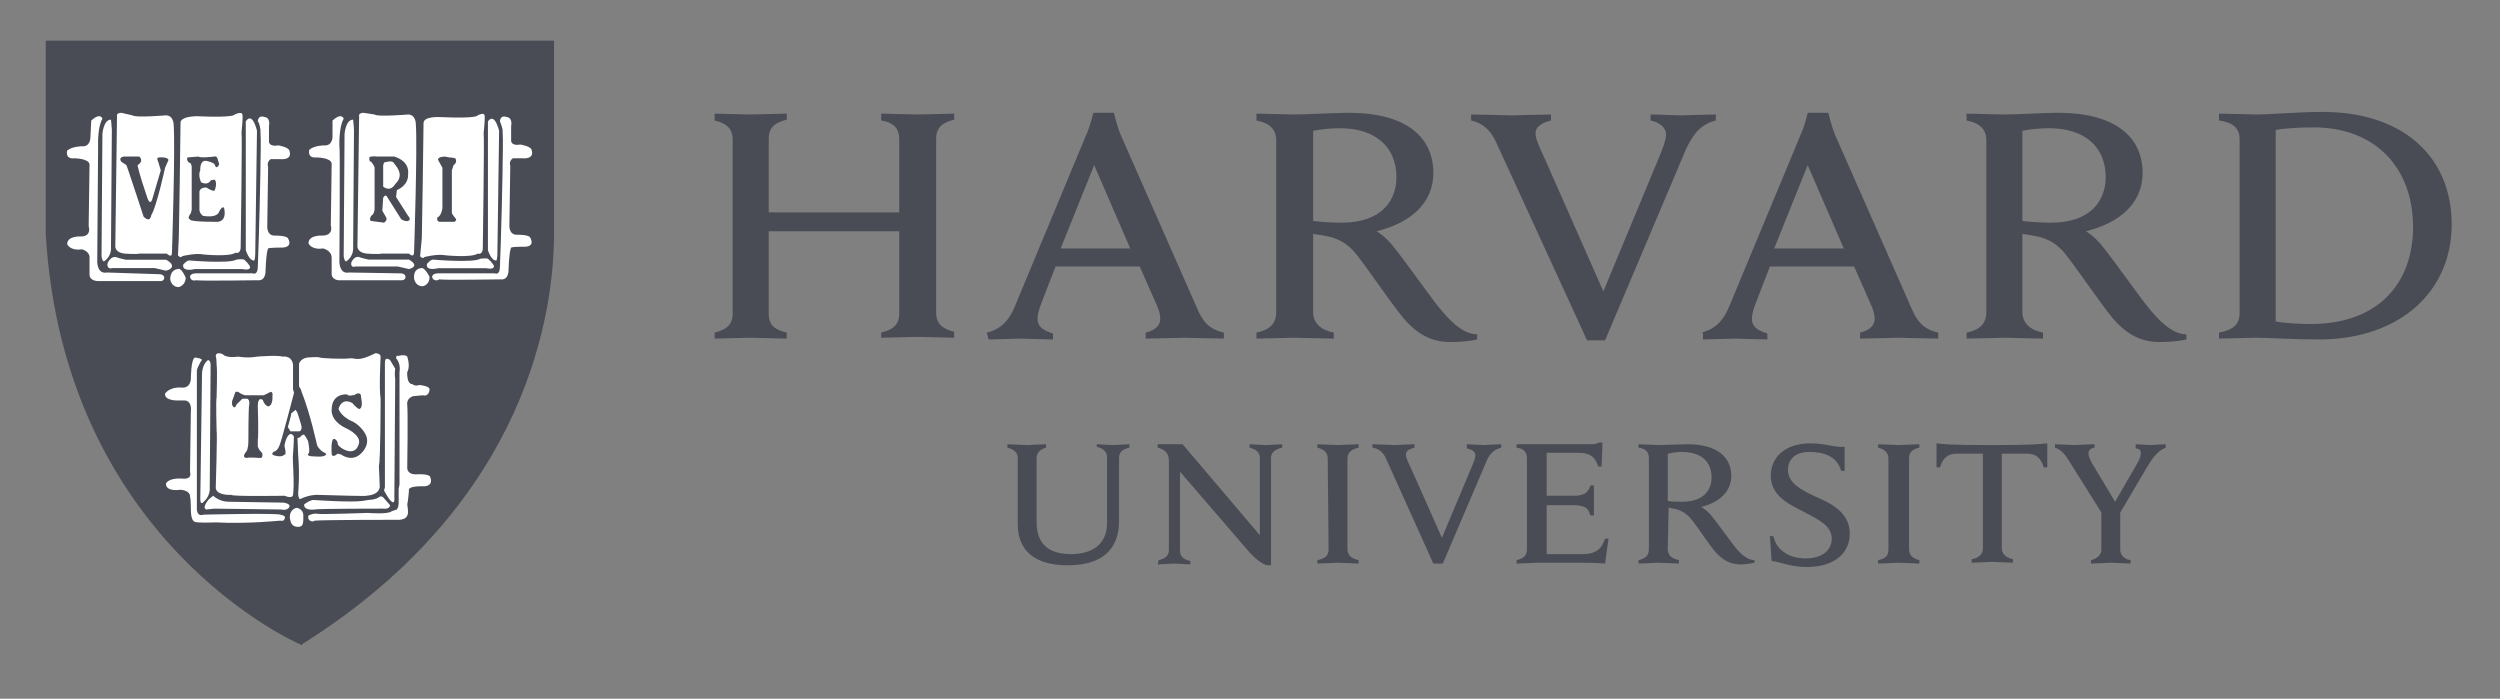
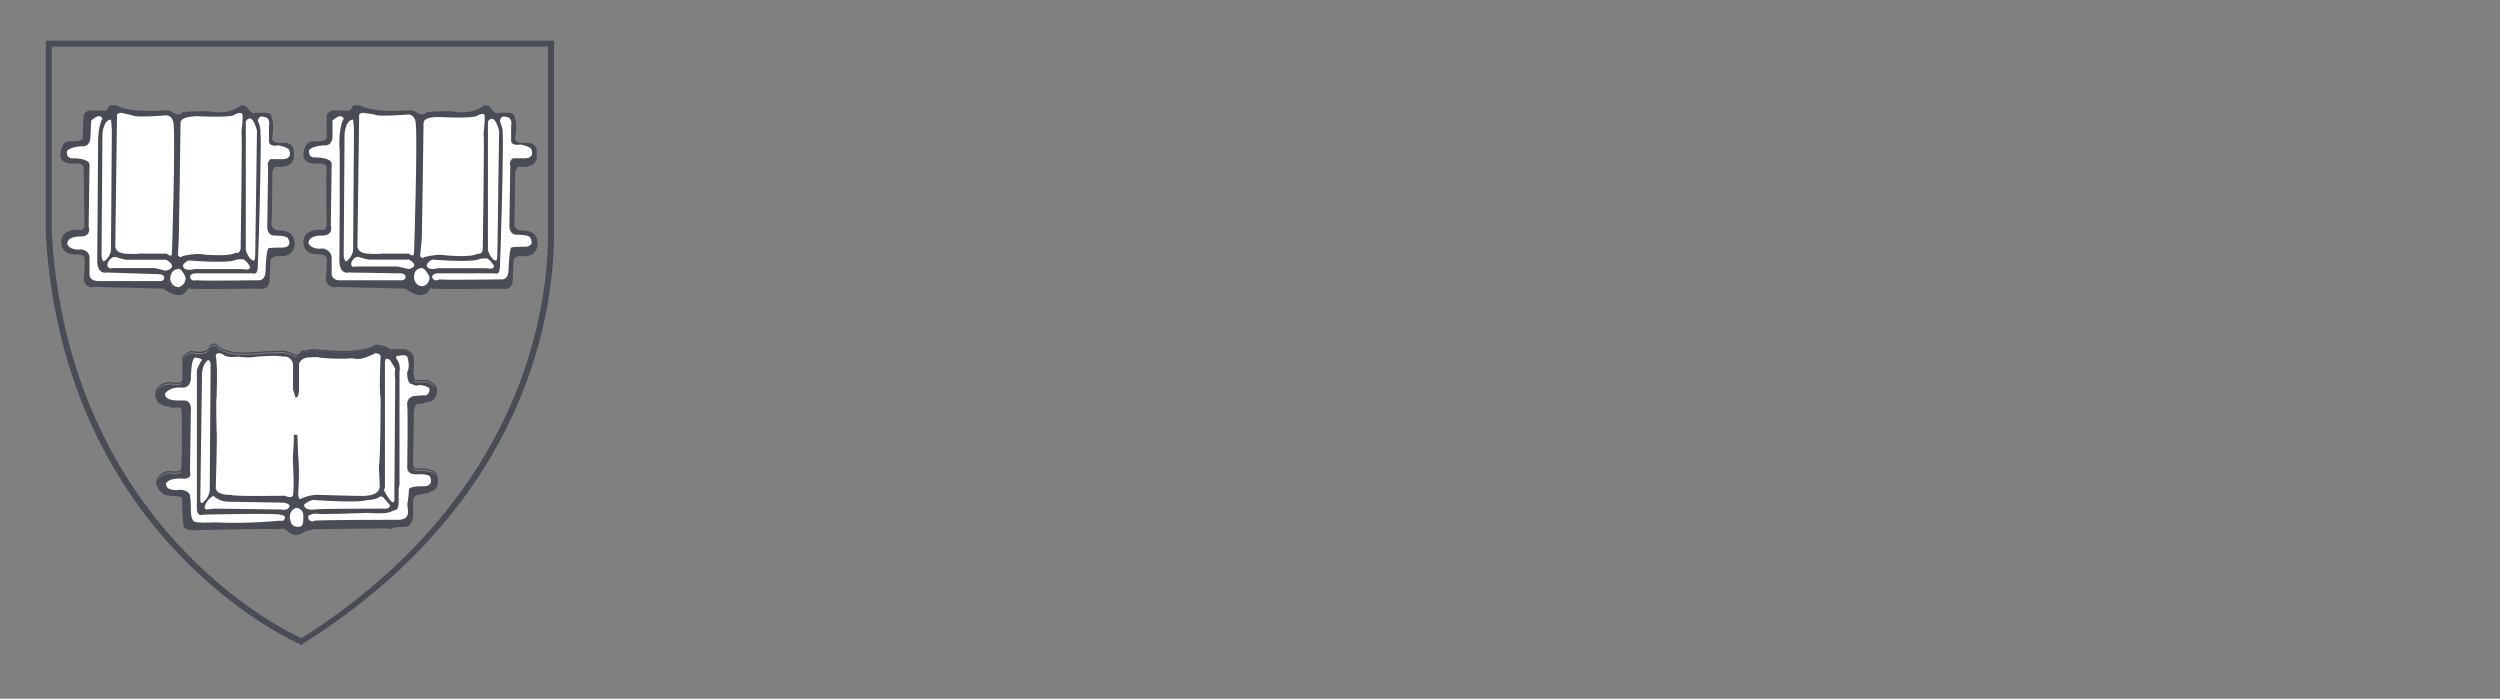
<svg xmlns="http://www.w3.org/2000/svg" width="161" height="45" viewBox="0 0 161 45" fill="none">
  <rect x="0" y="0" width="161" height="45" fill="#808080" stroke="none" />
-   <path d="M65.542 29.493C65.542 29.161 65.321 28.94 64.879 28.829V28.608C65.1 28.608 65.929 28.663 66.15 28.663C66.316 28.663 67.146 28.608 67.367 28.608V28.829C66.98 28.94 66.759 29.161 66.759 29.493V33.64C66.759 34.967 67.478 35.686 68.971 35.686C70.298 35.686 71.293 35.078 71.293 33.695V29.437C71.293 29.105 71.072 28.884 70.63 28.774V28.608C70.795 28.608 71.459 28.663 71.68 28.663C71.901 28.663 72.565 28.608 72.731 28.608V28.829C72.233 28.94 72.067 29.161 72.067 29.493V33.529C72.067 35.354 71.017 36.405 68.749 36.405C66.648 36.405 65.542 35.465 65.542 33.751L65.542 29.493ZM74.611 36.073C75.109 35.962 75.275 35.741 75.275 35.409V29.659C75.275 29.161 74.998 28.94 74.556 28.829V28.608H76.159L81.136 34.469V29.492C81.136 29.161 80.915 28.939 80.472 28.829V28.608C80.638 28.608 81.302 28.663 81.523 28.663C81.744 28.663 82.408 28.608 82.574 28.608V28.829C82.076 28.939 81.855 29.161 81.855 29.492V36.404H81.578C81.412 36.349 81.025 36.183 80.472 35.575L75.993 30.377V35.464C75.993 35.796 76.159 36.017 76.657 36.128V36.349C76.491 36.349 75.827 36.294 75.606 36.294C75.385 36.294 74.722 36.349 74.556 36.349L74.611 36.073ZM113.982 34.525H114.203C114.314 34.967 114.535 35.354 114.922 35.575C115.254 35.852 115.862 35.962 116.305 35.962C117.3 35.962 117.964 35.465 117.964 34.69C117.964 33.861 117.134 33.474 116.194 32.976C115.475 32.589 114.038 32.036 114.038 30.654C114.038 29.382 115.033 28.552 116.581 28.552C117.632 28.552 118.074 28.829 118.793 28.774V30.322H118.572C118.295 29.382 117.466 29.105 116.526 29.105C115.475 29.105 115.144 29.714 115.144 30.267C115.144 31.096 115.973 31.538 116.913 31.981C117.964 32.423 119.125 33.032 119.125 34.359C119.125 35.63 118.13 36.515 116.36 36.515C115.309 36.515 114.646 36.184 114.093 36.128L113.982 34.525ZM135.382 33.087L133.336 29.824C133.004 29.271 132.728 28.939 132.341 28.829V28.608C132.617 28.608 133.392 28.663 133.557 28.663C133.779 28.663 134.553 28.608 134.885 28.608V28.829C134.608 28.884 134.497 28.995 134.497 29.216C134.497 29.382 134.608 29.603 134.719 29.824C134.829 29.99 136.212 32.313 136.212 32.313L137.649 29.824C137.815 29.548 137.871 29.327 137.871 29.161C137.871 28.995 137.76 28.884 137.539 28.884V28.608C137.76 28.608 138.313 28.663 138.479 28.663C138.645 28.663 139.253 28.608 139.474 28.608V28.829C138.921 29.05 138.589 29.548 138.258 30.101L136.433 33.197M136.543 32.81V35.409C136.543 35.686 136.765 36.018 137.207 36.073V36.294C136.986 36.294 136.156 36.239 135.935 36.239C135.714 36.239 134.94 36.294 134.663 36.294V36.073C135.106 35.962 135.327 35.686 135.327 35.409V32.921M97.671 28.608H102.426C102.592 28.608 102.813 28.608 102.979 28.497H103.2L103.145 30.045H102.924C102.758 29.548 102.537 29.161 101.652 29.161H99.606V31.926H101.21C101.431 31.926 101.707 31.926 101.818 31.87C102.15 31.815 102.316 31.594 102.426 31.262H102.647V33.197H102.426C102.316 32.866 102.205 32.644 101.818 32.589C101.707 32.534 101.431 32.534 101.21 32.534H99.606V35.686H101.873C102.869 35.686 103.145 35.299 103.366 34.691H103.588L103.366 36.294C102.648 36.239 102.205 36.239 101.376 36.239H98.998C98.777 36.239 97.947 36.294 97.671 36.294V36.073C98.113 35.962 98.334 35.796 98.334 35.354V29.493C98.334 29.106 98.113 28.884 97.671 28.829L97.671 28.608ZM85.505 29.548C85.505 29.161 85.284 28.939 84.842 28.829V28.608C85.118 28.608 85.892 28.663 86.169 28.663C86.39 28.663 87.219 28.608 87.496 28.608V28.829C87.053 28.939 86.777 29.105 86.777 29.548V35.354C86.777 35.741 86.998 35.962 87.496 36.073V36.294C87.219 36.294 86.445 36.239 86.169 36.239C85.948 36.239 85.118 36.294 84.842 36.294V36.073C85.339 35.962 85.561 35.796 85.561 35.354L85.505 29.548ZM121.615 29.548C121.615 29.161 121.394 28.939 120.951 28.829V28.608C121.228 28.608 122.057 28.663 122.278 28.663C122.5 28.663 123.329 28.608 123.606 28.608V28.829C123.163 28.939 122.942 29.105 122.942 29.548V35.354C122.942 35.741 123.163 35.962 123.606 36.073V36.294C123.329 36.294 122.555 36.239 122.278 36.239C122.057 36.239 121.228 36.294 120.951 36.294V36.073C121.449 35.962 121.615 35.796 121.615 35.354V29.548ZM128.25 28.663C125.651 28.663 125.209 28.608 124.711 28.552V30.101H124.932C125.154 29.382 125.541 29.216 126.038 29.216H127.697V35.298C127.697 35.686 127.476 35.907 126.978 36.017V36.239C127.255 36.239 128.084 36.183 128.306 36.183C128.527 36.183 129.356 36.239 129.633 36.239V36.017C129.19 35.907 128.914 35.686 128.914 35.298V29.216H130.517C131.015 29.216 131.402 29.382 131.623 30.101H131.845V28.552C131.236 28.608 130.849 28.663 128.25 28.663ZM107.403 35.354C107.403 35.741 107.625 35.962 108.122 36.073V36.294C107.846 36.294 107.016 36.239 106.795 36.239C106.574 36.239 105.8 36.294 105.523 36.294V36.073C105.966 35.962 106.187 35.796 106.187 35.354V29.492C106.187 29.105 105.966 28.884 105.523 28.829V28.608C105.8 28.608 106.574 28.663 106.795 28.663C107.182 28.663 108.233 28.608 108.675 28.608C110.5 28.608 111.495 29.382 111.495 30.654C111.495 31.649 110.721 32.368 109.56 32.644C109.56 32.644 109.837 32.81 110.113 33.087C110.445 33.474 111.33 34.69 111.661 35.133C111.993 35.575 112.491 36.073 112.988 36.073V36.239C112.767 36.294 112.38 36.349 112.104 36.349C111.495 36.349 110.998 36.128 110.5 35.575C110.058 35.077 109.394 34.027 108.952 33.474C108.675 33.142 108.344 32.866 107.791 32.755C107.68 32.755 107.569 32.7 107.459 32.7L107.403 35.354ZM107.403 32.257C107.625 32.312 108.012 32.312 108.343 32.312C109.781 32.312 110.224 31.483 110.224 30.764C110.224 29.713 109.56 29.105 108.288 29.105C108.012 29.105 107.68 29.16 107.403 29.216V32.257ZM89.266 29.547C89.1 29.16 88.824 28.884 88.381 28.829V28.607C88.658 28.607 89.598 28.663 89.819 28.663C89.985 28.663 90.814 28.607 91.091 28.607V28.829C90.87 28.884 90.538 28.994 90.538 29.271C90.538 29.437 90.648 29.713 90.87 30.156L92.86 34.635L94.74 30.156C94.906 29.769 95.017 29.492 95.017 29.326C95.017 29.105 94.796 28.939 94.464 28.884V28.607C94.685 28.607 95.293 28.663 95.515 28.663C95.68 28.663 96.399 28.607 96.676 28.607V28.829C96.234 28.939 95.902 29.216 95.68 29.824L92.916 36.294H92.307L89.266 29.547ZM96.344 9.143C96.012 8.424 95.514 7.926 94.74 7.76V7.373C95.238 7.373 96.952 7.429 97.339 7.429C97.671 7.429 99.33 7.373 99.883 7.373V7.76C99.441 7.871 98.888 8.092 98.888 8.59C98.888 8.922 99.109 9.419 99.496 10.249L103.256 18.765L106.795 10.249C107.072 9.585 107.293 9.032 107.293 8.645C107.293 8.203 106.851 7.871 106.298 7.76V7.373C106.795 7.373 107.901 7.429 108.288 7.429C108.62 7.429 109.947 7.373 110.5 7.373V7.76C109.615 7.982 109.063 8.535 108.565 9.641L103.367 21.916H102.206L96.344 9.143ZM46.023 21.419C46.686 21.253 47.184 20.977 47.184 20.202V8.977C47.184 8.258 46.741 7.926 46.023 7.761V7.318C46.354 7.318 47.903 7.373 48.29 7.373C48.732 7.373 50.336 7.318 50.667 7.318V7.705C50.004 7.871 49.506 8.148 49.506 8.922V13.677H57.911V8.977C57.911 8.203 57.469 7.871 56.75 7.761V7.318C57.082 7.318 58.685 7.373 59.128 7.373C59.515 7.373 61.063 7.318 61.45 7.318V7.705C60.787 7.871 60.289 8.148 60.289 8.922V20.147C60.289 20.866 60.731 21.198 61.45 21.364V21.751C61.118 21.751 59.515 21.695 59.128 21.695C58.685 21.695 57.137 21.751 56.75 21.751V21.419C57.414 21.253 57.911 20.977 57.911 20.202V14.894H49.506V20.202C49.506 20.977 49.949 21.253 50.667 21.419V21.806C50.336 21.806 48.677 21.751 48.29 21.751C47.903 21.751 46.41 21.806 46.023 21.806V21.419ZM142.904 21.419C143.789 21.253 144.231 20.921 144.231 20.147V8.977C144.231 8.203 143.734 7.871 142.904 7.761V7.318C143.402 7.318 144.95 7.373 145.393 7.373C146.111 7.373 148.047 7.208 149.595 7.208C154.738 7.208 157.89 10.083 157.89 14.451C157.89 18.709 154.627 21.861 149.319 21.861C147.77 21.861 146.001 21.75 145.282 21.75C144.84 21.75 143.402 21.806 142.904 21.806V21.419ZM146.554 20.7C147.107 20.811 148.047 20.866 148.821 20.866C153.134 20.866 155.401 18.267 155.401 14.617C155.401 10.857 153.023 8.203 148.987 8.203C148.157 8.203 147.107 8.258 146.554 8.369V20.7ZM84.566 20.092C84.566 20.811 85.064 21.253 85.893 21.419V21.806C85.396 21.806 83.847 21.751 83.35 21.751C82.963 21.751 81.414 21.806 80.917 21.806V21.419C81.746 21.253 82.189 20.866 82.189 20.092V9.032C82.189 8.369 81.801 7.926 80.917 7.761V7.318C81.414 7.318 82.907 7.373 83.35 7.373C84.069 7.373 86.059 7.263 86.889 7.263C90.373 7.263 92.308 8.701 92.308 11.134C92.308 13.069 90.87 14.341 88.658 14.894C88.658 14.894 89.156 15.171 89.654 15.779C90.262 16.498 91.976 18.931 92.64 19.76C93.303 20.59 94.188 21.53 95.128 21.53V21.861C94.686 21.972 93.967 22.027 93.414 22.027C92.253 22.027 91.313 21.585 90.373 20.479C89.598 19.539 88.216 17.493 87.442 16.498C86.944 15.834 86.336 15.336 85.23 15.171C85.009 15.115 84.787 15.115 84.566 15.06L84.566 20.092ZM84.566 14.23C85.009 14.286 85.728 14.341 86.391 14.341C89.101 14.341 89.93 12.793 89.93 11.41C89.93 9.475 88.603 8.258 86.28 8.258C85.783 8.258 85.064 8.313 84.566 8.424V14.23ZM130.242 20.092C130.242 20.811 130.74 21.253 131.569 21.419V21.806C131.072 21.806 129.523 21.751 129.081 21.751C128.694 21.751 127.146 21.806 126.648 21.806V21.419C127.477 21.253 127.92 20.866 127.92 20.092V9.032C127.92 8.369 127.533 7.926 126.648 7.761V7.318C127.146 7.318 128.639 7.373 129.081 7.373C129.8 7.373 131.791 7.263 132.565 7.263C136.049 7.263 137.984 8.701 137.984 11.134C137.984 13.069 136.546 14.341 134.334 14.894C134.334 14.894 134.832 15.171 135.33 15.779C135.938 16.498 137.652 18.931 138.316 19.76C138.979 20.59 139.864 21.53 140.804 21.53V21.861C140.362 21.972 139.643 22.027 139.09 22.027C137.929 22.027 136.989 21.585 136.048 20.479C135.274 19.539 133.892 17.493 133.118 16.498C132.62 15.834 132.012 15.336 130.906 15.171C130.685 15.115 130.463 15.115 130.242 15.06L130.242 20.092ZM130.242 14.23C130.685 14.286 131.403 14.341 132.067 14.341C134.777 14.341 135.606 12.793 135.606 11.41C135.606 9.475 134.279 8.258 131.956 8.258C131.459 8.258 130.74 8.313 130.242 8.424V14.23ZM63.553 21.419C64.493 21.198 64.991 20.59 65.322 19.815L69.967 8.645C70.189 8.203 70.41 7.263 70.41 7.263H71.737C71.737 7.263 71.958 8.203 72.179 8.701L77.101 19.871C77.433 20.645 77.82 21.198 78.815 21.419V21.806C78.262 21.806 76.659 21.751 76.271 21.751C75.884 21.751 74.336 21.806 73.783 21.806V21.419C74.502 21.253 74.723 20.866 74.723 20.534C74.723 20.258 74.612 19.871 74.447 19.539L73.396 17.161H67.977L67.037 19.594C66.926 19.871 66.816 20.258 66.816 20.534C66.816 20.921 67.037 21.253 67.811 21.474V21.861C67.313 21.861 66.041 21.806 65.765 21.806L63.663 21.861L63.553 21.419ZM72.787 16L70.465 10.636L68.308 16H72.787ZM109.56 21.419C110.5 21.198 110.997 20.59 111.329 19.815L115.974 8.645C116.195 8.203 116.416 7.263 116.416 7.263H117.744C117.744 7.263 117.965 8.203 118.186 8.701L123.108 19.871C123.439 20.645 123.826 21.198 124.822 21.419V21.806C124.269 21.806 122.665 21.751 122.278 21.751C121.891 21.751 120.343 21.806 119.79 21.806V21.419C120.509 21.253 120.73 20.866 120.73 20.534C120.73 20.258 120.619 19.871 120.453 19.539L119.403 17.161H113.983L113.043 19.594C112.933 19.871 112.822 20.258 112.822 20.534C112.822 20.921 113.043 21.253 113.817 21.474V21.861C113.32 21.861 112.048 21.806 111.771 21.806L109.67 21.861V21.419H109.56ZM118.739 16L116.416 10.636L114.26 16H118.739Z" fill="#494C55" />
-   <path d="M3.166 2.84H35.514V15.06C35.514 20.645 33.413 32.534 19.478 41.382C19.478 41.382 4.327 35.078 3.165 15.06L3.166 2.84Z" fill="#494C55" />
  <path d="M13.803 22.119C13.722 22.116 13.652 22.157 13.595 22.206C13.484 22.302 13.418 22.434 13.414 22.441C13.291 22.614 13.031 22.657 12.796 22.651C12.56 22.644 12.357 22.59 12.357 22.59L12.344 22.587L12.331 22.591C11.992 22.704 11.841 22.849 11.779 22.973C11.748 23.035 11.74 23.091 11.74 23.131C11.74 23.163 11.744 23.177 11.747 23.186V24.453C11.734 24.523 11.702 24.566 11.657 24.596C11.612 24.626 11.551 24.642 11.49 24.649C11.368 24.662 11.249 24.636 11.249 24.636H11.248C10.823 24.551 10.531 24.65 10.349 24.774C10.17 24.896 10.099 25.037 10.097 25.042C9.915 25.288 10.035 25.634 10.035 25.634V25.636C10.047 25.667 10.06 25.697 10.076 25.724C10.076 25.725 10.078 25.731 10.078 25.731C10.244 26.173 10.852 26.173 10.852 26.173C11.074 26.338 11.461 26.228 11.461 26.228C11.574 26.228 11.64 26.275 11.681 26.335C11.701 26.416 11.692 26.498 11.692 26.498L11.691 26.507L11.693 26.516C11.697 26.531 11.704 26.608 11.708 26.713C11.712 26.818 11.713 26.956 11.714 27.117C11.717 27.438 11.716 27.846 11.712 28.246C11.705 29.048 11.692 29.822 11.692 29.822C11.692 30.092 11.639 30.251 11.639 30.251L11.637 30.257V30.265C11.637 30.278 11.632 30.285 11.617 30.297C11.602 30.309 11.576 30.322 11.54 30.332C11.47 30.351 11.369 30.358 11.267 30.358C11.064 30.358 10.858 30.331 10.858 30.331L10.852 30.33L10.847 30.331C10.271 30.388 10.093 30.905 10.091 30.911V30.912C10.045 31.019 10.049 31.128 10.08 31.226C10.096 31.275 10.118 31.322 10.144 31.366C10.247 31.617 10.521 31.814 10.521 31.814C10.521 31.924 11.572 31.979 11.572 31.979C11.636 31.995 11.679 32.039 11.711 32.093C11.714 32.103 11.718 32.112 11.721 32.122C11.747 32.219 11.747 32.31 11.747 32.31C11.739 32.34 11.736 32.373 11.734 32.42C11.731 32.474 11.73 32.54 11.732 32.615C11.734 32.764 11.743 32.946 11.753 33.123C11.774 33.476 11.802 33.807 11.802 33.807L11.803 33.809V33.812C11.809 33.847 11.826 33.877 11.847 33.904C11.847 33.904 11.848 33.914 11.848 33.914C11.904 34.246 12.954 34.136 12.954 34.136C12.954 34.136 16.637 34.05 17.632 34.066C17.774 34.069 17.861 34.074 17.875 34.08C17.985 34.08 18.263 34.025 18.263 34.025L18.649 34.302C18.805 34.423 18.966 34.457 19.114 34.448C19.143 34.446 19.173 34.442 19.201 34.437C19.485 34.386 19.7 34.191 19.7 34.191L20.253 34.081C20.364 34.081 24.843 34.025 24.843 34.025C25.23 34.136 25.396 33.969 25.396 33.969L26.114 33.914C26.142 33.914 26.168 33.912 26.192 33.908C26.368 33.876 26.458 33.735 26.505 33.598C26.519 33.571 26.534 33.543 26.544 33.516C26.603 33.355 26.601 33.196 26.601 33.196V32.261C26.611 32.187 26.628 32.129 26.647 32.077C26.747 31.899 26.889 31.869 26.889 31.869L27.552 31.757L27.884 31.592C28.012 31.56 28.079 31.471 28.118 31.363C28.128 31.348 28.138 31.333 28.146 31.317C28.192 31.219 28.205 31.106 28.205 30.998C28.205 30.783 28.148 30.584 28.148 30.584L28.147 30.58L28.146 30.576C28.025 30.334 27.745 30.235 27.504 30.192C27.263 30.15 27.051 30.164 27.051 30.164H27.05C26.783 30.191 26.683 30.114 26.637 30.04C26.591 29.965 26.601 29.884 26.601 29.884V29.881L26.658 26.454C26.679 26.326 26.717 26.224 26.754 26.14C26.797 26.057 26.834 26.007 26.834 26.007C27 26.062 27.552 25.896 27.552 25.896C27.87 25.864 28.002 25.669 28.059 25.508C28.064 25.499 28.072 25.489 28.077 25.48C28.15 25.327 28.149 25.186 28.149 25.182C28.179 24.965 28.028 24.786 27.878 24.665C27.727 24.543 27.57 24.472 27.57 24.472L27.561 24.468H26.785C26.764 24.463 26.746 24.452 26.728 24.428C26.709 24.403 26.691 24.367 26.678 24.322C26.652 24.233 26.639 24.113 26.636 23.994C26.629 23.756 26.657 23.524 26.657 23.524L26.657 23.521V23.076C26.657 22.861 26.504 22.71 26.36 22.616C26.215 22.522 26.072 22.48 26.072 22.48L26.066 22.478H25.08C25.057 22.441 25.032 22.404 24.995 22.381C24.946 22.349 24.89 22.325 24.836 22.307C24.727 22.271 24.627 22.257 24.627 22.257C24.447 22.201 24.179 22.201 24.179 22.201H24.165L24.153 22.209C23.809 22.447 23.205 22.547 22.689 22.581C22.174 22.616 21.749 22.589 21.749 22.589L20.014 22.477L19.999 22.491C20.004 22.486 19.993 22.495 19.975 22.5C19.958 22.506 19.932 22.514 19.903 22.52C19.845 22.532 19.772 22.544 19.7 22.555C19.556 22.575 19.418 22.589 19.418 22.589L19.39 22.591L19.38 22.619C19.333 22.762 19.188 22.812 19.188 22.812L19.036 22.863C18.935 22.777 18.777 22.712 18.628 22.667C18.47 22.619 18.339 22.592 18.333 22.591C18.332 22.591 18.331 22.59 18.329 22.589C18.324 22.587 18.319 22.586 18.314 22.585C18.305 22.582 18.297 22.581 18.285 22.58C18.263 22.578 18.233 22.578 18.198 22.577C18.126 22.576 18.028 22.578 17.913 22.582C17.681 22.59 17.379 22.605 17.078 22.622C16.477 22.657 15.883 22.699 15.882 22.699C15.197 22.727 14.733 22.616 14.443 22.501C14.151 22.386 14.036 22.27 14.036 22.27C13.963 22.171 13.883 22.122 13.803 22.119ZM13.8 22.21C13.848 22.212 13.904 22.239 13.968 22.329L13.97 22.331L13.972 22.334C13.972 22.334 14.106 22.466 14.409 22.586C14.712 22.706 15.189 22.818 15.885 22.79H15.889C15.889 22.79 16.482 22.748 17.083 22.713C17.384 22.696 17.686 22.681 17.916 22.673C18.031 22.669 18.129 22.667 18.198 22.668C18.232 22.668 18.259 22.669 18.278 22.671C18.285 22.672 18.29 22.673 18.294 22.673L18.296 22.675L18.309 22.679C18.309 22.679 18.446 22.706 18.603 22.753C18.759 22.801 18.937 22.874 19.006 22.942L19.025 22.962L19.217 22.898C19.217 22.898 19.335 22.829 19.415 22.709C19.353 22.859 19.202 22.91 19.202 22.91L19.037 23.021C18.871 22.855 18.318 22.745 18.318 22.745C18.262 22.689 15.884 22.855 15.884 22.855C14.502 22.91 14.004 22.413 14.004 22.413C13.728 22.026 13.451 22.578 13.451 22.578C13.175 22.965 12.345 22.745 12.345 22.745C12.039 22.847 11.902 22.972 11.839 23.077C11.843 23.058 11.85 23.037 11.861 23.014C11.909 22.918 12.039 22.788 12.355 22.681C12.373 22.685 12.557 22.735 12.794 22.741C13.043 22.748 13.336 22.708 13.489 22.494L13.491 22.492L13.493 22.489C13.493 22.489 13.56 22.355 13.654 22.274C13.701 22.233 13.752 22.208 13.8 22.21ZM24.192 22.293C24.212 22.293 24.462 22.297 24.608 22.345L24.612 22.346L24.615 22.347C24.615 22.347 24.71 22.361 24.809 22.394C24.858 22.41 24.909 22.431 24.948 22.456C24.954 22.46 24.958 22.465 24.963 22.469C24.83 22.387 24.622 22.357 24.622 22.357C24.456 22.302 24.179 22.302 24.179 22.302C23.46 22.799 21.746 22.689 21.746 22.689L20.032 22.578C19.977 22.633 19.443 22.687 19.43 22.688C19.433 22.685 19.436 22.682 19.438 22.678C19.446 22.677 19.572 22.664 19.714 22.644C19.787 22.634 19.862 22.622 19.924 22.608C19.954 22.602 19.982 22.595 20.005 22.587C20.018 22.582 20.027 22.575 20.038 22.57L21.744 22.679C21.744 22.679 22.176 22.707 22.697 22.672C23.213 22.638 23.816 22.546 24.192 22.293ZM25.058 22.569H26.052C26.055 22.57 26.134 22.6 26.226 22.647C26.133 22.601 26.059 22.578 26.059 22.578H25.064C25.062 22.575 25.06 22.572 25.058 22.569ZM26.244 22.657C26.268 22.67 26.287 22.677 26.312 22.693C26.319 22.697 26.325 22.703 26.331 22.708C26.302 22.689 26.272 22.672 26.244 22.657ZM26.638 24.451C26.644 24.462 26.649 24.473 26.657 24.482C26.685 24.52 26.723 24.549 26.77 24.558L26.774 24.559H27.541C27.548 24.562 27.685 24.625 27.822 24.736C27.918 24.814 28.002 24.911 28.04 25.018C27.941 24.859 27.759 24.737 27.647 24.674C27.591 24.642 27.552 24.625 27.552 24.625H26.779C26.711 24.611 26.667 24.544 26.638 24.451ZM11.765 24.62C11.626 24.883 11.239 24.79 11.239 24.79C10.41 24.624 10.133 25.178 10.133 25.178C10.126 25.188 10.121 25.199 10.115 25.209C10.128 25.169 10.145 25.129 10.171 25.094L10.176 25.087C10.176 25.087 10.239 24.96 10.402 24.848C10.566 24.737 10.827 24.644 11.231 24.724C11.231 24.724 11.36 24.753 11.501 24.738C11.571 24.731 11.646 24.713 11.709 24.671C11.73 24.657 11.748 24.639 11.765 24.62ZM26.567 30.094C26.634 30.196 26.779 30.282 27.059 30.255C27.059 30.255 27.262 30.242 27.491 30.282C27.719 30.322 27.963 30.416 28.064 30.616C28.064 30.617 28.07 30.645 28.073 30.654C27.813 30.27 27.055 30.32 27.055 30.32C26.694 30.356 26.594 30.204 26.567 30.094ZM11.688 30.354C11.687 30.357 11.682 30.375 11.682 30.375C11.682 30.402 11.669 30.426 11.647 30.444C11.624 30.462 11.591 30.476 11.553 30.486C11.319 30.548 10.853 30.486 10.853 30.486C10.453 30.526 10.256 30.796 10.178 30.943C10.178 30.943 10.332 30.475 10.857 30.421C10.866 30.422 11.062 30.448 11.269 30.448C11.374 30.448 11.479 30.442 11.565 30.419C11.607 30.408 11.645 30.393 11.676 30.368C11.681 30.365 11.683 30.359 11.688 30.354ZM15.54 6.77L15.524 6.784C14.661 7.485 13.407 7.162 13.407 7.162L13.402 7.161H13.396C12.178 7.161 11.786 7.216 11.786 7.216L11.769 7.219L11.758 7.232C11.632 7.383 11.478 7.381 11.342 7.342C11.21 7.305 11.109 7.23 11.104 7.227C11.079 7.191 11.04 7.17 10.996 7.155C10.947 7.137 10.891 7.127 10.838 7.12C10.73 7.106 10.631 7.105 10.631 7.105H10.629L10.628 7.106C9.415 7.189 8.658 7.119 8.207 7.03C7.981 6.986 7.832 6.936 7.74 6.899C7.648 6.861 7.616 6.837 7.616 6.837L7.621 6.843C7.604 6.825 7.587 6.819 7.566 6.812C7.546 6.806 7.522 6.801 7.496 6.797C7.444 6.789 7.383 6.785 7.323 6.781C7.204 6.774 7.092 6.773 7.092 6.773H7.064L7.051 6.798C7.003 6.894 6.854 7.096 6.843 7.111C6.836 7.114 6.821 7.118 6.794 7.121C6.763 7.124 6.722 7.127 6.676 7.129C6.585 7.132 6.471 7.13 6.361 7.127C6.141 7.12 5.934 7.106 5.934 7.106L5.932 7.105H5.931C5.7 7.105 5.562 7.18 5.484 7.257C5.406 7.335 5.389 7.418 5.389 7.418L5.388 7.422L5.333 8.479V8.482C5.36 8.81 5.327 8.943 5.305 8.979C5.294 8.997 5.293 8.993 5.293 8.993L5.255 8.968L5.229 9.006C5.215 9.028 5.16 9.057 5.081 9.074C5.003 9.091 4.905 9.1 4.81 9.103C4.62 9.11 4.442 9.097 4.442 9.097L4.437 9.096L4.433 9.097C4.283 9.112 4.17 9.185 4.092 9.284C4.013 9.382 3.966 9.504 3.937 9.622C3.88 9.858 3.895 10.085 3.895 10.085V10.091C3.925 10.241 4.011 10.346 4.118 10.413C4.225 10.481 4.352 10.514 4.474 10.528C4.711 10.556 4.919 10.516 4.931 10.514H4.932C5.226 10.541 5.333 10.632 5.373 10.705C5.412 10.778 5.39 10.842 5.39 10.842L5.388 10.849V10.856C5.388 10.971 5.402 11.88 5.416 12.765C5.43 13.646 5.443 14.494 5.443 14.5C5.43 14.619 5.398 14.693 5.361 14.739C5.324 14.785 5.281 14.805 5.238 14.813C5.151 14.831 5.064 14.796 5.064 14.796L5.055 14.792H5.047C4.428 14.792 4.144 15.008 4.025 15.23C3.907 15.452 3.951 15.671 3.951 15.673C3.982 16.075 4.235 16.26 4.473 16.332C4.712 16.404 4.941 16.375 4.941 16.375L4.935 16.376C5.231 16.376 5.353 16.454 5.404 16.523C5.456 16.592 5.444 16.655 5.444 16.655L5.442 16.669L5.448 16.683C5.446 16.679 5.455 16.711 5.457 16.753C5.459 16.795 5.46 16.851 5.459 16.915C5.457 17.043 5.448 17.206 5.438 17.364C5.417 17.681 5.389 17.985 5.389 17.985V17.991L5.39 17.997C5.448 18.315 5.632 18.446 5.797 18.483C5.951 18.518 6.077 18.482 6.096 18.477H6.099L10.512 18.588C11.143 19.047 11.55 19.06 11.793 18.935C12.027 18.815 12.088 18.6 12.096 18.575L12.172 18.587C12.222 18.595 12.318 18.599 12.46 18.603C12.601 18.607 12.784 18.61 12.995 18.611C13.418 18.614 13.95 18.612 14.475 18.609C15.001 18.605 15.52 18.6 15.914 18.596C16.306 18.591 16.575 18.588 16.601 18.588H16.604C16.785 18.628 16.927 18.619 17.036 18.577C17.147 18.535 17.222 18.459 17.271 18.38C17.369 18.222 17.369 18.049 17.369 18.047V18.045L17.424 16.727C17.446 16.641 17.54 16.577 17.637 16.538C17.732 16.501 17.817 16.488 17.823 16.488C18.437 16.569 18.738 16.352 18.87 16.111C19.002 15.869 18.973 15.611 18.972 15.608V15.607C18.943 15.205 18.705 15.006 18.48 14.919C18.255 14.832 18.039 14.848 18.039 14.848L18.043 14.847C17.749 14.847 17.615 14.745 17.547 14.646C17.479 14.548 17.479 14.453 17.479 14.452V14.451C17.494 14.354 17.503 14.116 17.511 13.793C17.519 13.466 17.524 13.062 17.527 12.668C17.534 11.879 17.535 11.133 17.535 11.133C17.535 11.065 17.573 10.956 17.614 10.868C17.649 10.792 17.676 10.747 17.684 10.733C18.024 10.768 18.285 10.748 18.467 10.682C18.657 10.614 18.774 10.504 18.842 10.388C18.975 10.159 18.915 9.917 18.914 9.911C18.939 9.704 18.908 9.546 18.835 9.437C18.761 9.325 18.65 9.263 18.539 9.23C18.325 9.166 18.111 9.205 18.098 9.207C17.719 9.207 17.589 9.102 17.544 9.011C17.498 8.919 17.532 8.826 17.532 8.826L17.533 8.821L17.534 8.817C17.617 8.287 17.59 7.921 17.54 7.687C17.491 7.453 17.415 7.346 17.415 7.346L17.411 7.339L17.403 7.334C17.347 7.296 17.265 7.282 17.167 7.271C17.068 7.26 16.954 7.257 16.846 7.257C16.63 7.257 16.436 7.271 16.436 7.271L16.422 7.272L16.412 7.28C16.372 7.309 16.329 7.306 16.27 7.276C16.211 7.247 16.145 7.19 16.084 7.126C15.964 6.999 15.868 6.85 15.868 6.85L15.858 6.834L15.54 6.77ZM31.189 6.77L31.173 6.784C30.31 7.485 29.056 7.162 29.056 7.162L29.051 7.161H29.045C27.882 7.161 27.49 7.216 27.49 7.216L27.473 7.219L27.462 7.232C27.337 7.383 27.182 7.381 27.047 7.342C26.916 7.305 26.818 7.234 26.81 7.228C26.785 7.191 26.745 7.17 26.701 7.155C26.652 7.137 26.596 7.127 26.542 7.12C26.435 7.106 26.336 7.105 26.336 7.105H26.334L26.333 7.106C25.119 7.189 24.362 7.119 23.911 7.03C23.686 6.986 23.537 6.936 23.445 6.899C23.353 6.861 23.32 6.837 23.32 6.837L23.326 6.843C23.308 6.825 23.29 6.819 23.27 6.812C23.249 6.806 23.227 6.801 23.201 6.797C23.149 6.789 23.086 6.785 23.027 6.781C22.908 6.774 22.797 6.773 22.797 6.773H22.769L22.756 6.798C22.707 6.895 22.557 7.098 22.546 7.113C22.539 7.115 22.524 7.118 22.498 7.121C22.466 7.124 22.427 7.127 22.381 7.129C22.289 7.132 22.176 7.13 22.066 7.127C21.845 7.12 21.638 7.106 21.638 7.106L21.637 7.105H21.636C21.378 7.105 21.227 7.178 21.142 7.255C21.057 7.333 21.037 7.418 21.037 7.418V8.537C21.065 8.838 21.03 8.957 21.01 8.984C21 8.998 21.001 8.993 21 8.993C20.998 8.993 20.996 8.993 20.996 8.993L20.96 8.968L20.934 9.006C20.919 9.028 20.864 9.057 20.786 9.074C20.707 9.091 20.609 9.1 20.514 9.103C20.323 9.11 20.145 9.097 20.145 9.097L20.142 9.096L20.138 9.097C19.975 9.112 19.852 9.183 19.765 9.281C19.678 9.379 19.626 9.502 19.593 9.62C19.529 9.857 19.544 10.085 19.544 10.085V10.087L19.545 10.09C19.575 10.24 19.66 10.346 19.767 10.413C19.874 10.481 20.001 10.513 20.123 10.528C20.359 10.556 20.569 10.516 20.581 10.514H20.582C20.876 10.541 20.982 10.632 21.021 10.705C21.061 10.778 21.04 10.842 21.04 10.842L21.038 10.843V10.845C21.028 10.887 21.025 10.959 21.021 11.074C21.017 11.19 21.015 11.343 21.014 11.519C21.011 11.872 21.012 12.322 21.016 12.764C21.023 13.646 21.037 14.494 21.037 14.5C21.024 14.618 20.991 14.693 20.954 14.739C20.917 14.785 20.875 14.805 20.831 14.813C20.744 14.831 20.658 14.796 20.658 14.796L20.65 14.791H20.64C20.021 14.791 19.737 15.007 19.618 15.23C19.5 15.452 19.544 15.671 19.545 15.673C19.575 16.074 19.828 16.259 20.066 16.332C20.305 16.404 20.535 16.375 20.535 16.375L20.53 16.376C20.797 16.376 20.918 16.453 20.978 16.525C21.038 16.596 21.037 16.662 21.037 16.662V16.673L21.042 16.683C21.04 16.679 21.048 16.711 21.05 16.753C21.052 16.795 21.053 16.851 21.051 16.915C21.049 17.043 21.04 17.206 21.03 17.364C21.009 17.681 20.982 17.985 20.982 17.985L20.981 17.991L20.982 17.997C21.04 18.315 21.225 18.445 21.39 18.483C21.544 18.518 21.67 18.483 21.69 18.478H21.692L26.106 18.589C26.736 19.048 27.142 19.061 27.386 18.936C27.621 18.814 27.696 18.585 27.703 18.563L27.704 18.562C27.724 18.524 27.766 18.506 27.787 18.506C27.798 18.506 27.797 18.508 27.795 18.505C27.793 18.501 27.797 18.504 27.787 18.523L27.76 18.578L27.821 18.588C27.87 18.596 27.967 18.6 28.108 18.604C28.25 18.608 28.433 18.61 28.644 18.612C29.066 18.614 29.598 18.613 30.123 18.61C30.649 18.606 31.167 18.601 31.561 18.596C31.955 18.592 32.228 18.589 32.252 18.589C32.447 18.629 32.595 18.619 32.707 18.577C32.821 18.534 32.895 18.458 32.941 18.378C33.033 18.218 33.016 18.04 33.016 18.04L33.017 18.047L33.072 16.727C33.094 16.64 33.187 16.577 33.285 16.538C33.38 16.5 33.467 16.489 33.471 16.488C34.085 16.57 34.386 16.352 34.518 16.11C34.65 15.869 34.62 15.611 34.62 15.609V15.607C34.59 15.205 34.353 15.006 34.128 14.919C33.903 14.832 33.686 14.848 33.686 14.848L33.691 14.847C33.369 14.847 33.237 14.744 33.177 14.647C33.116 14.55 33.128 14.456 33.128 14.456V14.45C33.128 14.124 33.183 11.133 33.183 11.133V11.132C33.183 11.065 33.222 10.955 33.262 10.868C33.297 10.791 33.325 10.747 33.333 10.733C33.674 10.768 33.934 10.747 34.116 10.682C34.307 10.614 34.424 10.503 34.491 10.387C34.624 10.158 34.565 9.916 34.563 9.911C34.589 9.703 34.556 9.546 34.483 9.437C34.409 9.325 34.298 9.263 34.188 9.229C33.972 9.165 33.758 9.205 33.746 9.207C33.367 9.207 33.239 9.102 33.193 9.01C33.147 8.918 33.181 8.825 33.181 8.825L33.183 8.817C33.267 8.287 33.239 7.921 33.19 7.687C33.14 7.453 33.064 7.346 33.064 7.346L33.059 7.339L33.052 7.334C32.996 7.296 32.914 7.282 32.816 7.271C32.717 7.26 32.603 7.257 32.495 7.257C32.279 7.257 32.084 7.271 32.084 7.271L32.071 7.272L32.06 7.28C32.02 7.309 31.979 7.306 31.919 7.276C31.86 7.247 31.793 7.19 31.733 7.126C31.612 6.999 31.518 6.85 31.518 6.85L31.507 6.833L31.189 6.77Z" fill="#494C55" />
  <path d="M19.424 41.546L19.313 41.491C19.203 41.435 4.107 34.91 2.945 15.059V2.617H35.681V15.003C35.681 19.869 34.133 32.256 19.534 41.435L19.424 41.546ZM3.332 3.003V15.002C4.438 33.803 18.152 40.55 19.424 41.102C33.746 31.979 35.294 19.813 35.294 15.002V3.003H3.332Z" fill="#494C55" />
  <path d="M7.811 7.264C7.811 7.264 7.48 7.264 7.535 7.485L7.425 15.89C7.425 15.89 7.424 16.277 8.033 16.333C8.033 16.333 8.806 16.388 8.972 16.333H10.742C10.742 16.333 11.074 16.664 11.074 16.277C11.074 16.277 11.295 9.476 11.184 8.038C11.184 8.038 11.184 7.429 10.686 7.429C10.686 7.429 8.697 7.595 8.531 7.429L7.811 7.264ZM15.487 7.277C15.414 7.27 15.297 7.291 15.11 7.374C15.11 7.374 15.166 7.596 12.678 7.485C12.623 7.485 11.682 7.485 11.627 7.872C11.627 7.872 11.572 11.853 11.572 11.964L11.516 15.282L11.461 16.443C11.461 16.443 11.627 16.664 11.737 16.498C11.737 16.498 12.567 16.277 13.12 16.388C13.12 16.388 14.779 16.553 15.166 16.276C15.166 16.276 15.443 16.387 15.498 16C15.498 16 15.608 8.646 15.553 8.535C15.553 8.535 15.663 7.484 15.608 7.374C15.608 7.374 15.609 7.287 15.487 7.277ZM6.371 7.483C6.262 7.486 6.104 7.554 5.876 7.762L5.821 8.868C5.821 8.868 5.821 9.476 5.268 9.42C5.268 9.42 4.659 9.42 4.327 9.697C4.327 9.697 4.162 10.249 4.77 10.194C4.77 10.194 5.711 10.194 5.766 10.582L5.71 14.562C5.71 14.562 5.932 15.227 5.213 15.227C5.213 15.227 4.327 15.171 4.327 15.723C4.327 15.723 4.494 16.167 5.268 16.056C5.268 16.056 5.821 16.166 5.766 16.664V17.659C5.766 17.659 5.71 18.046 6.263 18.102H10.355C10.355 18.102 10.576 18.102 10.576 17.88C10.576 17.88 10.576 17.659 10.245 17.659L6.872 17.549C6.872 17.549 6.318 17.715 6.262 16.886C6.262 16.886 6.316 9.785 6.318 9.472C6.318 9.473 6.319 9.476 6.319 9.476C6.319 9.476 6.318 9.45 6.318 9.447C6.318 9.444 6.319 9.366 6.319 9.365C6.318 9.362 6.317 9.362 6.316 9.36C6.311 9.088 6.31 8.126 6.595 7.65C6.595 7.65 6.552 7.478 6.371 7.483ZM16.841 7.503C16.604 7.524 16.604 7.817 16.604 7.817C16.715 7.927 16.769 8.315 16.769 8.315C16.825 9.199 16.769 10.194 16.769 11.134C16.714 14.287 16.604 17.162 16.604 17.162C16.604 17.77 16.272 17.604 16.272 17.604H12.622C12.235 17.604 12.235 17.825 12.235 17.825C12.29 18.157 12.622 18.047 12.622 18.047C12.954 18.102 16.604 18.047 16.604 18.047C17.157 18.102 17.102 17.382 17.102 17.382C17.157 16.11 17.267 16 17.267 16C17.378 15.945 17.986 15.945 17.986 15.945C18.982 16 18.539 15.337 18.539 15.337C18.429 15.171 17.765 15.171 17.765 15.171C17.157 15.226 17.212 14.562 17.212 14.562L17.267 10.747C17.156 10.415 17.433 10.25 17.433 10.25H18.041C18.871 10.305 18.649 9.752 18.649 9.752C18.649 9.476 17.931 9.364 17.931 9.364C17.268 9.475 17.322 9.088 17.322 9.088V8.148C17.433 7.54 17.046 7.54 17.046 7.54C16.963 7.509 16.896 7.499 16.841 7.503ZM16.061 7.627C15.99 7.636 15.912 7.692 15.829 7.817V16.111C15.829 16.111 16.051 16.83 16.383 16.774C16.383 16.774 16.438 16.609 16.438 16.333L16.549 8.425C16.549 8.425 16.366 7.586 16.061 7.627ZM7.148 7.705C6.651 7.705 6.595 8.646 6.595 8.646L6.539 16.498C6.594 16.885 6.705 16.829 6.705 16.829C7.203 16.498 7.148 15.945 7.148 15.945C7.148 15.945 7.203 8.48 7.203 8.37C7.203 8.259 7.148 7.705 7.148 7.705ZM7.378 16.55C7.355 16.551 7.328 16.555 7.301 16.563C7.19 16.594 7.054 16.689 6.939 16.919L6.937 16.923L6.935 16.928C6.935 16.928 6.903 17.031 6.928 17.132C6.941 17.183 6.973 17.236 7.032 17.264C7.088 17.291 7.164 17.291 7.262 17.265H9.962L10.686 17.432L10.696 17.43C10.696 17.43 10.748 17.418 10.812 17.394C10.875 17.371 10.953 17.336 11.01 17.279C11.039 17.25 11.063 17.215 11.073 17.173C11.083 17.131 11.078 17.083 11.056 17.036C11.012 16.942 10.908 16.846 10.71 16.733L10.699 16.727H8.093C8.089 16.726 7.971 16.7 7.836 16.666C7.699 16.632 7.541 16.587 7.5 16.566L7.498 16.565H7.497C7.497 16.565 7.449 16.546 7.378 16.55ZM15.594 16.695C15.438 16.688 15.221 16.719 15.221 16.719C14.779 16.996 12.18 16.774 12.18 16.774C12.014 16.774 11.792 17.051 11.792 17.051C11.737 17.549 12.567 17.327 12.512 17.327H15.608C16.106 17.438 16.106 17.217 16.106 17.217C16.106 17.051 15.719 16.719 15.719 16.719C15.692 16.706 15.646 16.698 15.594 16.695ZM11.503 17.315C11.489 17.317 11.475 17.32 11.461 17.327C11.461 17.327 10.963 17.328 10.963 17.991C10.963 17.991 11.018 18.488 11.516 18.488C11.516 18.488 11.959 18.378 11.959 17.88C11.959 17.88 11.716 17.297 11.503 17.315ZM23.405 7.264C23.405 7.264 23.073 7.264 23.128 7.485L23.018 15.89C23.018 15.89 23.018 16.277 23.626 16.333C23.626 16.333 24.401 16.388 24.567 16.333H26.336C26.336 16.333 26.667 16.664 26.667 16.221C26.667 16.221 26.889 9.42 26.779 7.982C26.779 7.982 26.779 7.374 26.281 7.374C26.281 7.374 24.29 7.54 24.124 7.374L23.405 7.264ZM31.059 7.332C30.994 7.334 30.898 7.36 30.76 7.429C30.76 7.429 30.815 7.651 28.326 7.54C28.271 7.54 27.276 7.484 27.276 7.927C27.276 7.927 27.221 11.908 27.221 12.019L27.165 15.337L27.055 16.498C27.055 16.498 27.221 16.719 27.332 16.553C27.332 16.553 28.161 16.332 28.714 16.443C28.714 16.443 30.373 16.609 30.76 16.333C30.76 16.333 31.036 16.443 31.091 16.056C31.091 16.056 31.202 8.702 31.146 8.591C31.146 8.591 31.258 7.54 31.203 7.429C31.203 7.429 31.203 7.325 31.059 7.332ZM21.909 7.483C21.8 7.486 21.642 7.554 21.414 7.762V8.811C21.414 8.811 21.414 9.42 20.861 9.364C20.861 9.364 20.253 9.364 19.922 9.641C19.922 9.641 19.755 10.194 20.363 10.139C20.363 10.139 21.304 10.139 21.359 10.526L21.304 14.507C21.304 14.507 21.525 15.171 20.751 15.171C20.751 15.171 19.867 15.115 19.867 15.668C19.867 15.668 20.032 16.111 20.806 16C20.806 16 21.359 16.111 21.359 16.609V17.604C21.359 17.604 21.304 17.991 21.802 18.047H25.893C25.893 18.047 26.114 18.046 26.114 17.825C26.114 17.825 26.115 17.604 25.783 17.604L22.465 17.549C22.465 17.549 21.912 17.715 21.857 16.886C21.857 16.886 21.912 9.475 21.857 9.364V9.476C21.857 9.476 21.802 8.203 22.133 7.65C22.133 7.65 22.09 7.478 21.909 7.483ZM32.435 7.503C32.198 7.524 32.197 7.817 32.197 7.817C32.253 7.927 32.364 8.315 32.364 8.315C32.419 9.199 32.364 10.194 32.364 11.134C32.308 14.287 32.197 17.162 32.197 17.162C32.197 17.77 31.866 17.604 31.866 17.604H28.216C27.829 17.604 27.829 17.825 27.829 17.825C27.884 18.157 28.271 18.047 28.271 17.991C28.603 18.047 32.252 17.991 32.252 17.991C32.805 18.047 32.75 17.327 32.75 17.327C32.806 16.055 32.917 15.945 32.917 15.945C33.027 15.889 33.635 15.89 33.635 15.89C34.575 15.945 34.133 15.282 34.133 15.282C34.022 15.116 33.358 15.115 33.358 15.115C32.75 15.171 32.805 14.507 32.805 14.507L32.861 10.692C32.751 10.36 33.027 10.194 33.027 10.194H33.635C34.464 10.249 34.244 9.697 34.244 9.697C34.244 9.421 33.525 9.309 33.525 9.309C32.861 9.42 32.917 9.033 32.917 9.033V8.148C33.027 7.54 32.64 7.54 32.64 7.54C32.557 7.509 32.49 7.499 32.435 7.503ZM31.654 7.647C31.584 7.653 31.506 7.703 31.423 7.817V16.111C31.423 16.111 31.644 16.83 31.976 16.774C31.976 16.774 32.032 16.609 32.032 16.332L32.142 8.425C32.142 8.425 31.96 7.622 31.654 7.647ZM22.742 7.705C22.244 7.705 22.189 8.646 22.189 8.646L22.134 16.498C22.189 16.885 22.299 16.829 22.299 16.829C22.797 16.498 22.742 15.945 22.742 15.945C22.742 15.945 22.797 8.48 22.797 8.37C22.797 8.259 22.742 7.705 22.742 7.705ZM23.058 16.541C22.962 16.538 22.784 16.581 22.631 16.886C22.631 16.886 22.521 17.273 22.908 17.162H25.617L26.336 17.327C26.336 17.327 27.11 17.162 26.336 16.719H23.738C23.738 16.719 23.239 16.608 23.128 16.553C23.128 16.553 23.102 16.543 23.058 16.541ZM31.218 16.639C31.077 16.642 30.926 16.664 30.926 16.664C30.484 16.941 27.885 16.719 27.885 16.719C27.719 16.719 27.497 16.996 27.497 16.996C27.386 17.494 28.216 17.272 28.216 17.272H31.313C31.81 17.383 31.811 17.162 31.811 17.162C31.811 16.996 31.423 16.664 31.423 16.664C31.381 16.643 31.302 16.638 31.218 16.639ZM27.153 17.26C27.138 17.262 27.124 17.265 27.11 17.272C27.11 17.272 26.612 17.272 26.668 17.935C26.668 17.935 26.723 18.433 27.221 18.433C27.221 18.433 27.663 18.378 27.663 17.825C27.663 17.825 27.371 17.242 27.153 17.26ZM18.927 28C18.927 28 18.927 28.608 18.871 29.217C18.816 29.548 18.982 31.097 18.871 31.871C18.871 31.871 18.871 32.147 18.318 31.926C18.318 31.926 14.945 31.982 14.89 31.871C14.89 31.871 13.95 31.926 13.894 31.428C13.894 31.428 14.005 27.834 13.95 27.724C13.95 27.724 13.894 25.788 13.95 25.567C13.95 25.567 14.005 23.742 13.95 23.521C13.95 23.521 13.95 23.078 13.894 22.913C13.894 22.913 13.894 22.636 14.337 22.802C14.337 22.802 14.503 23.079 15.332 22.968C15.332 22.968 15.94 23.079 16.549 22.968C16.549 22.968 17.876 22.857 18.207 22.968C18.207 22.968 18.761 22.857 18.871 23.466V25.069L19.037 25.622L19.203 25.512L19.258 25.125V23.41C19.258 23.41 19.369 23.079 19.811 23.023C19.811 23.023 20.475 22.968 20.585 23.023C20.696 23.079 22.134 23.134 22.521 23.079C22.908 23.023 22.963 23.355 24.18 22.747C24.18 22.747 24.511 22.747 24.511 22.968C24.511 22.968 24.401 25.18 24.511 25.622C24.511 25.622 24.511 29.714 24.401 29.991L24.456 31.318C24.456 31.318 24.511 31.871 23.571 31.926C23.571 31.926 24.124 31.982 20.53 31.871C20.53 31.871 19.977 31.816 19.313 32.147C19.313 32.147 19.203 32.092 19.203 31.76C19.203 31.76 19.313 30.544 19.203 29.327L19.148 28L18.927 28ZM24.733 31.595C24.733 31.595 25.064 32.203 25.175 32.258C25.175 32.258 25.451 32.59 25.396 31.982L25.451 24.406C25.451 24.406 25.396 24.129 25.451 23.742L25.12 23.189C25.12 23.189 24.788 22.913 24.788 23.355V31.373L24.733 31.595ZM13.729 31.926C13.729 31.926 14.116 32.313 14.724 32.313L18.263 32.369C18.263 32.369 18.65 32.424 18.65 32.59C18.65 32.59 18.595 32.922 18.097 32.811L13.784 32.756L13.286 32.811C13.286 32.811 12.954 32.756 13.452 32.148L13.729 31.926ZM12.954 23.245C12.954 23.245 12.623 23.798 12.678 23.963V32.7C12.678 32.7 12.623 33.309 13.12 33.143C13.12 33.143 17.71 33.032 18.042 33.143C18.042 33.143 18.484 33.198 18.318 33.419C18.318 33.419 18.318 33.585 18.042 33.53C18.042 33.53 15.885 33.751 13.894 33.641C13.894 33.641 12.567 33.696 12.512 33.585C12.512 33.585 12.291 33.53 12.291 32.811C12.291 32.811 12.291 32.092 12.236 31.982C12.236 31.982 12.291 31.595 11.627 31.539C11.627 31.539 10.687 31.705 10.687 31.152C10.687 31.152 10.798 30.765 11.738 30.82C11.738 30.82 12.401 30.931 12.236 30.378L12.291 26.507C12.291 26.507 12.401 25.843 11.904 25.788H11.351C11.351 25.788 10.577 25.788 10.632 25.346C10.632 25.346 10.908 24.903 11.682 24.959C11.682 24.959 12.236 25.069 12.291 24.406C12.291 24.406 12.291 23.079 12.567 23.023C12.512 23.023 13.175 23.079 12.954 23.245ZM13.397 23.189C13.397 23.189 13.563 23.189 13.563 23.521L13.507 31.428C13.507 31.428 13.563 31.926 13.12 32.313C13.12 32.313 12.899 32.59 12.899 32.147L13.01 24.074C13.01 24.074 13.01 23.466 13.397 23.189ZM19.59 32.479C19.59 32.479 20.032 32.147 20.253 32.203C20.253 32.203 22.631 32.368 23.35 32.258C24.069 32.147 23.627 32.203 23.627 32.203C23.627 32.203 24.235 32.203 24.456 31.981C24.456 31.981 24.622 31.926 24.733 32.092L25.12 32.534C25.12 32.534 25.12 32.811 24.677 32.755C24.677 32.755 20.419 32.755 20.253 32.811C20.309 32.811 19.535 32.921 19.59 32.479ZM19.866 33.198C19.866 33.198 20.198 33.032 20.419 33.087C20.64 33.143 23.682 33.032 23.682 33.032C23.682 33.032 25.009 33.143 25.23 32.921L25.562 32.811C25.562 32.811 25.673 32.645 25.673 32.424V31.484L25.728 31.207V23.963C25.728 23.963 25.838 23.41 25.507 23.079C25.507 23.079 25.507 22.857 25.617 22.913C25.728 22.968 25.673 22.913 25.673 22.913C25.673 22.913 26.115 22.802 26.226 22.968C26.226 22.968 26.447 23.576 26.226 23.963C26.226 23.963 26.17 24.738 26.557 24.738C26.557 24.738 26.723 24.903 27 24.793C27 24.793 27.663 24.848 27.663 25.069C27.663 25.069 27.663 25.567 27.221 25.456L26.613 25.512C26.613 25.512 26.17 25.622 26.226 26.065C26.281 26.562 26.226 30.157 26.226 30.157C26.226 30.157 26.226 30.599 26.889 30.544C26.889 30.544 27.719 30.489 27.719 30.765C27.719 30.765 27.94 31.263 27.331 31.318C27.331 31.318 26.226 31.263 26.336 31.595C26.336 31.595 26.281 32.313 26.226 32.479C26.226 32.479 26.336 33.087 26.226 33.198C26.226 33.198 26.17 33.53 25.451 33.475C25.451 33.475 20.972 33.475 20.253 33.53C20.198 33.641 19.756 33.585 19.866 33.198ZM19.092 32.7C19.092 32.7 19.535 32.756 19.535 33.198C19.535 33.641 19.535 33.862 19.313 33.917C19.037 33.972 18.76 33.862 18.705 33.53C18.595 33.198 18.705 32.811 19.092 32.7Z" fill="white" />
-   <path d="M10.852 10.304L10.631 10.802C10.631 10.802 10.078 13.345 9.746 13.843C9.746 13.843 9.691 14.396 9.249 13.954C9.249 13.954 8.198 10.746 8.143 10.636L7.811 10.414C7.811 10.414 7.59 10.138 7.977 10.083H8.972C8.972 10.083 9.304 10.359 8.861 10.636C8.861 10.636 8.917 11.078 9.47 12.682C9.47 12.682 9.636 13.29 9.801 12.848L10.354 10.967L10.189 10.414C10.189 10.414 10.023 10.138 10.244 10.138C10.244 10.138 10.797 10.083 10.852 10.304ZM12.345 10.746V13.511L12.29 13.732C12.29 13.732 12.013 14.064 12.235 14.119C12.235 14.119 12.013 14.285 13.893 14.285C13.893 14.285 14.612 14.396 14.446 13.456C14.446 13.456 14.391 13.124 14.115 13.622C14.115 13.622 14.059 14.064 13.064 13.898C13.064 13.898 12.843 13.732 12.843 13.511V12.35C12.843 12.35 12.843 12.073 13.285 12.073C13.285 12.073 13.783 12.405 13.838 12.239C13.838 12.239 14.004 11.797 13.838 11.576C13.838 11.576 13.617 11.576 13.562 11.631C13.562 11.631 13.396 11.963 12.953 11.742C12.953 11.742 12.732 11.299 12.898 10.967C12.898 10.967 12.843 10.304 13.285 10.359C13.285 10.359 13.838 10.47 13.838 10.636C13.838 10.636 13.949 10.967 14.115 10.58L14.004 10.193C14.004 10.193 13.949 10.027 13.783 10.083C13.783 10.083 12.898 10.193 12.788 10.083L12.069 10.138C12.069 10.138 11.958 10.415 12.29 10.525C12.29 10.58 12.345 10.636 12.345 10.746ZM28.216 10.304C28.16 10.083 28.658 10.083 28.658 10.083L28.934 10.138C29.1 10.138 29.322 10.193 29.322 10.193C29.487 10.47 29.211 10.636 29.211 10.636L29.1 10.967V13.732C29.156 13.843 29.377 14.12 29.377 14.12C29.377 14.341 29.1 14.285 29.1 14.285H28.326C28.105 14.285 28.16 14.009 28.16 14.009C28.437 13.898 28.492 13.401 28.492 13.401V10.802L28.216 10.304ZM24.677 12.737L24.621 13.566L24.842 13.954C25.008 14.175 24.732 14.341 24.732 14.341L23.902 14.23C23.736 14.175 23.902 13.898 23.902 13.898C24.123 13.788 24.123 13.456 24.123 13.456V10.802C24.123 10.691 23.902 10.415 23.902 10.415C23.736 10.415 23.792 10.138 23.792 10.138C23.847 10.027 24.289 10.083 24.289 10.083H25.395C26.446 10.415 26.28 11.189 26.28 11.189C26.335 11.963 25.561 12.239 25.561 12.239L25.506 12.682L26.28 13.898C26.391 14.009 26.391 14.119 26.391 14.119C26.28 14.396 25.838 14.119 25.838 14.119L24.898 12.626C24.787 12.516 24.677 12.737 24.677 12.737ZM24.677 10.636V12.018C25.174 12.405 25.451 11.852 25.451 11.852C26.114 11.244 25.451 10.636 25.34 10.47C25.229 10.304 24.732 10.47 24.732 10.47L24.677 10.636ZM16.603 26.119C16.603 26.119 16.659 28.054 16.603 28.331V28.773C16.603 28.773 16.714 29.05 16.88 29.16C16.88 29.16 16.99 29.547 16.714 29.492C16.714 29.492 16.05 29.437 15.884 29.492C15.884 29.492 15.497 29.492 15.884 29.05C15.884 29.05 15.995 28.884 15.995 28.386C15.995 28.386 15.995 26.174 16.05 26.064C16.05 26.064 16.105 25.787 15.94 25.677H15.608L15.221 26.064C15.221 26.064 15.11 26.451 14.944 26.064V25.843L15.165 25.234H15.331C15.331 25.234 15.553 25.4 15.774 25.455H16.99L17.433 25.234C17.433 25.234 17.599 25.234 17.543 25.511C17.543 25.511 17.599 26.119 17.267 26.174C17.267 26.174 17.046 26.119 16.935 25.787C16.935 25.732 16.603 25.511 16.603 26.119ZM22.354 25.4C22.354 25.4 21.359 25.29 21.359 26.395C21.359 26.395 21.248 27.114 22.354 27.612C22.354 27.612 23.183 27.999 23.128 28.497C23.128 28.497 23.017 29.381 22.133 28.939C22.133 28.939 21.69 28.718 21.746 28.497C21.746 28.497 21.635 28.22 21.469 28.276C21.469 28.276 21.303 28.331 21.359 29.216C21.359 29.216 21.359 29.547 21.746 29.216L21.967 29.271C21.967 29.271 22.686 29.824 23.294 29.16C23.294 29.16 23.957 28.552 23.46 27.833C23.46 27.833 23.128 27.28 22.52 27.059C22.52 27.059 21.967 26.782 21.801 26.34C21.801 26.34 21.967 25.566 22.686 25.953C22.686 25.953 22.962 26.285 23.128 26.34C23.128 26.34 23.349 26.34 23.294 25.842L23.239 25.455C23.239 25.455 23.183 25.179 22.796 25.455C22.796 25.4 22.465 25.566 22.354 25.4ZM19.202 24.847C19.368 24.958 19.423 25.234 19.423 25.234C19.976 26.617 20.418 28.663 20.418 28.663C20.529 28.939 20.805 29.105 20.805 29.105C21.248 29.271 20.805 29.381 20.805 29.381C20.64 29.437 20.031 29.381 20.031 29.381C19.7 29.326 19.866 29.216 19.866 29.216C19.976 29.105 19.866 28.552 19.866 28.552C19.866 28.331 19.589 27.999 19.589 27.999C19.478 27.944 19.312 28.165 19.312 28.165C19.312 28.165 19.036 28.276 18.981 28.165C18.925 28.054 18.759 27.944 18.759 27.944C18.428 27.944 18.317 28.718 18.317 28.718C18.483 29.381 18.317 29.271 18.317 29.271C18.151 29.492 17.654 29.326 17.654 29.326C17.432 29.271 17.598 29.105 17.598 29.105C17.875 29.05 17.985 28.718 17.985 28.718C18.096 28.552 18.981 25.124 18.981 25.124C18.925 25.068 18.981 24.736 19.202 24.847ZM18.759 26.617C18.759 26.727 18.538 27.501 18.538 27.501L18.704 27.778H19.257C19.368 27.778 19.423 27.667 19.423 27.501C19.423 27.391 19.147 26.561 19.147 26.561L19.036 26.395L18.759 26.617Z" fill="#494C55" />
</svg>